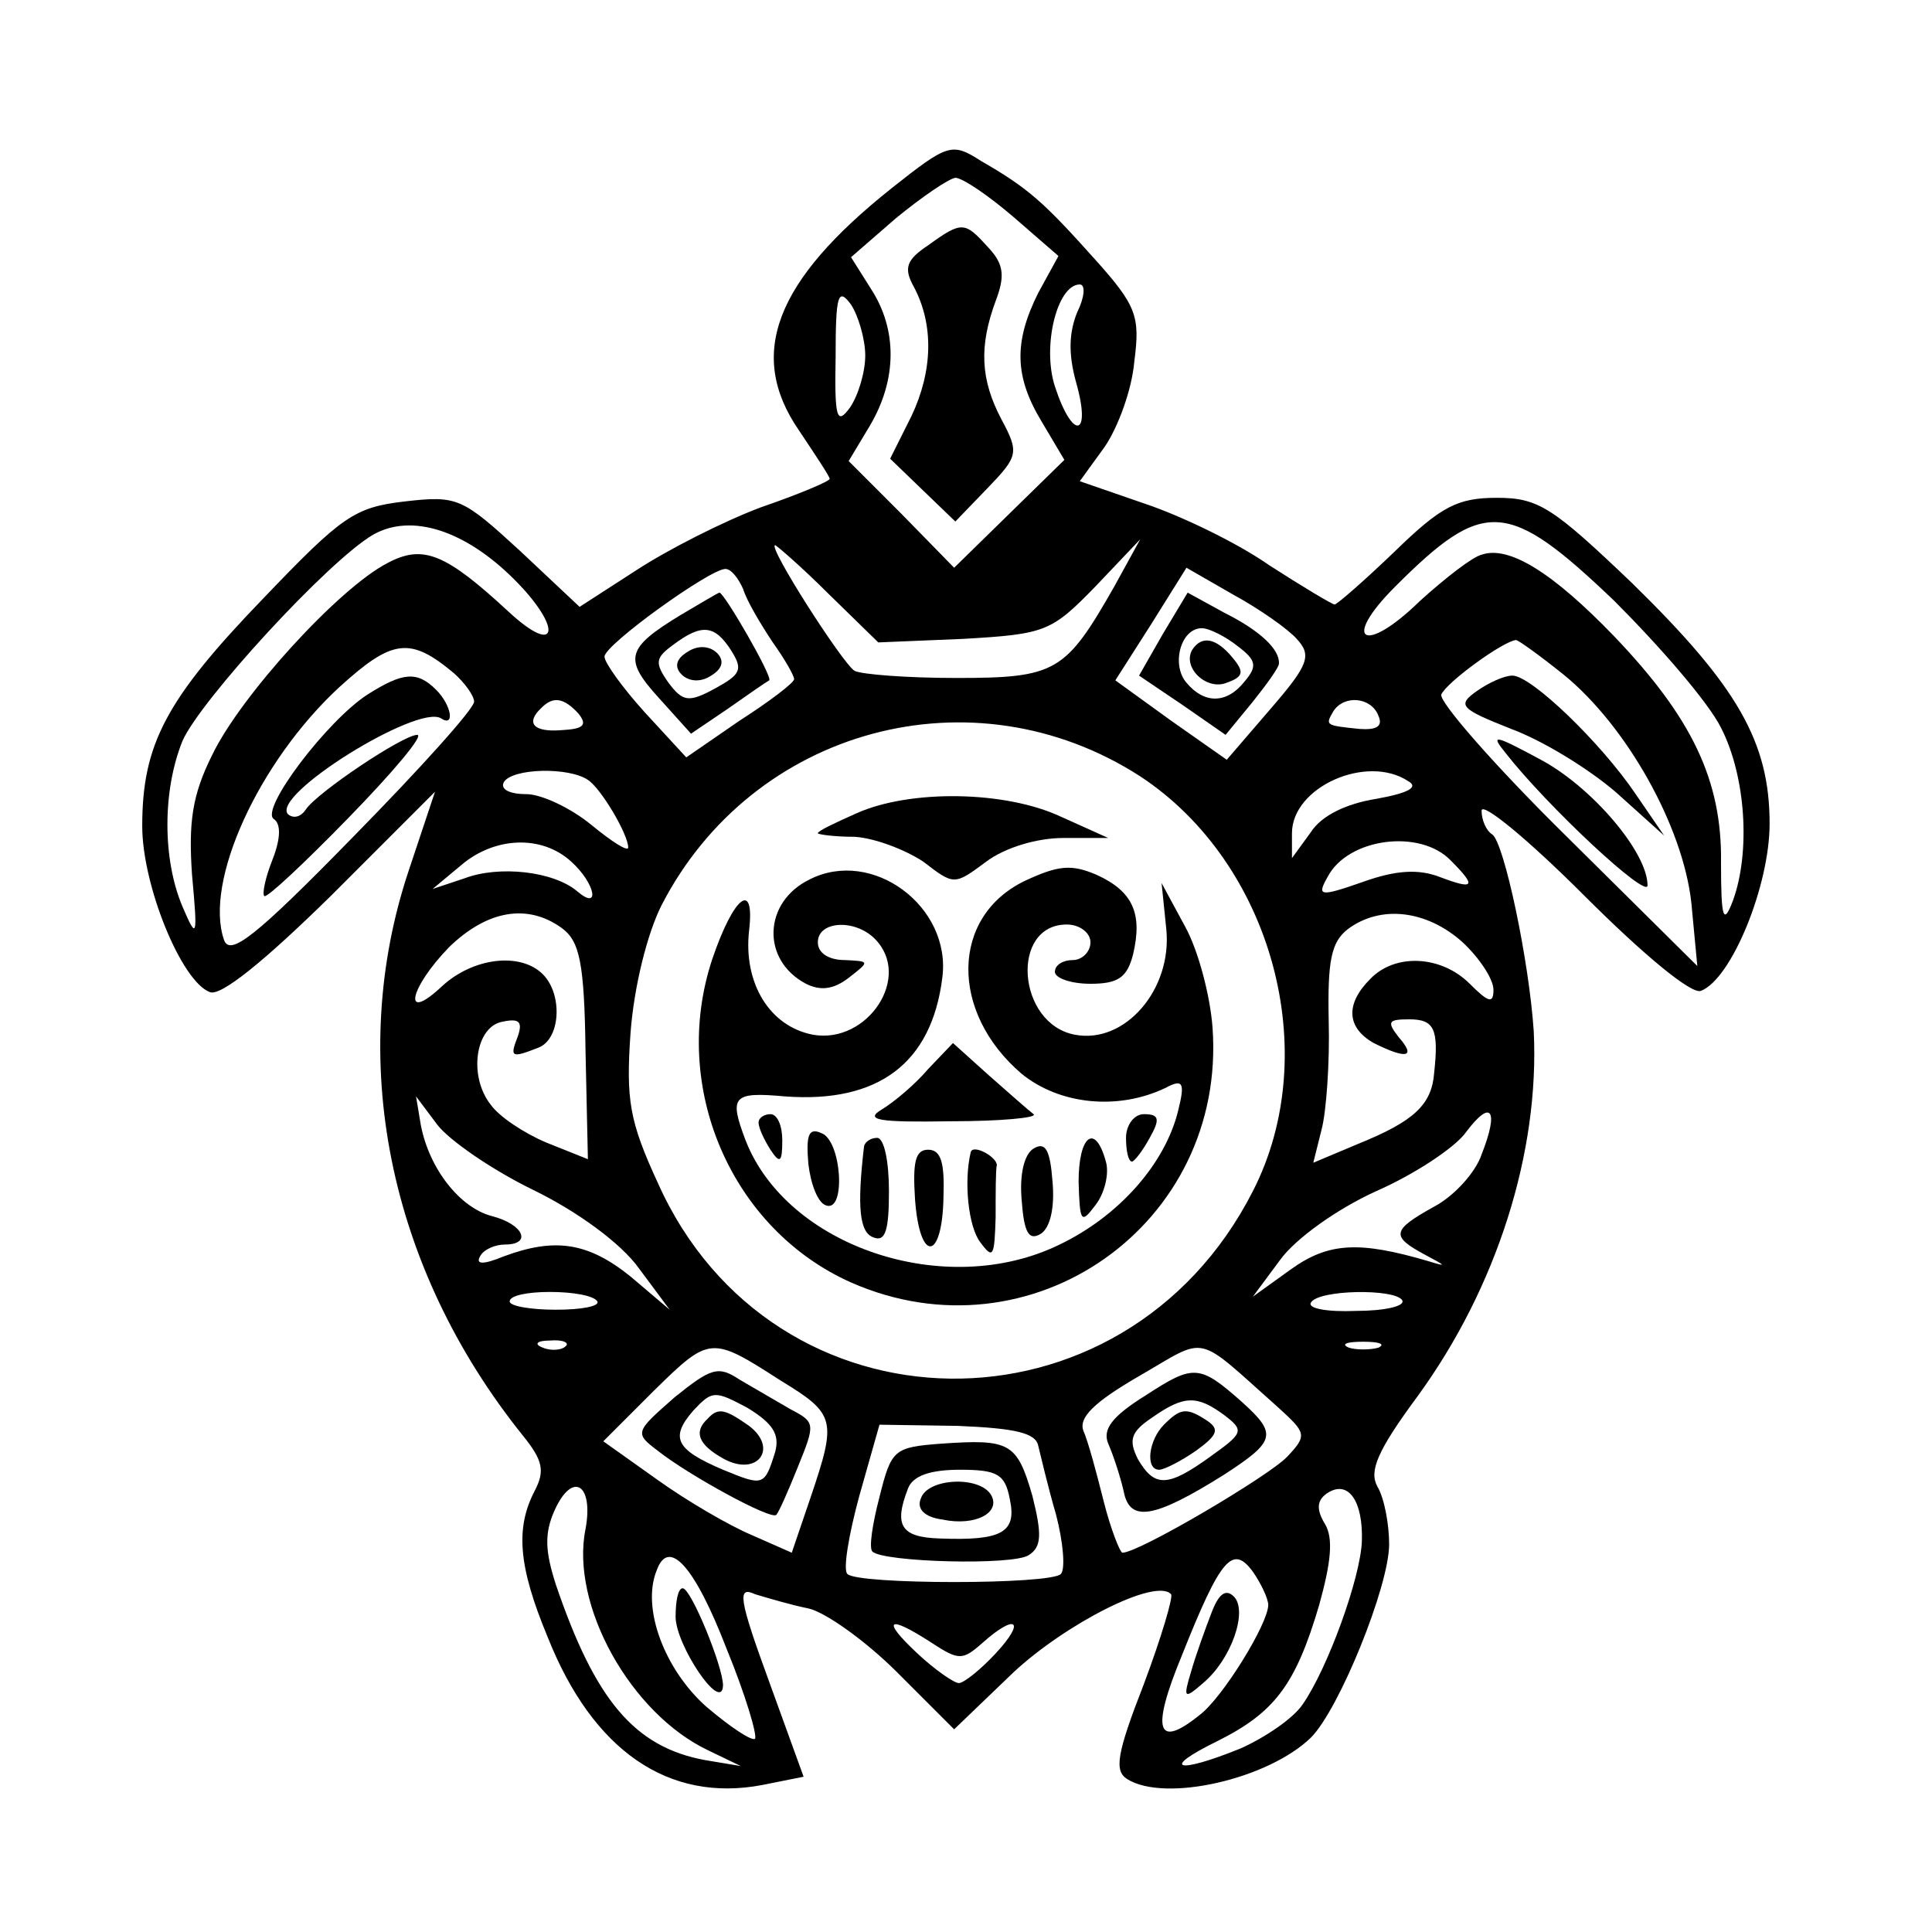
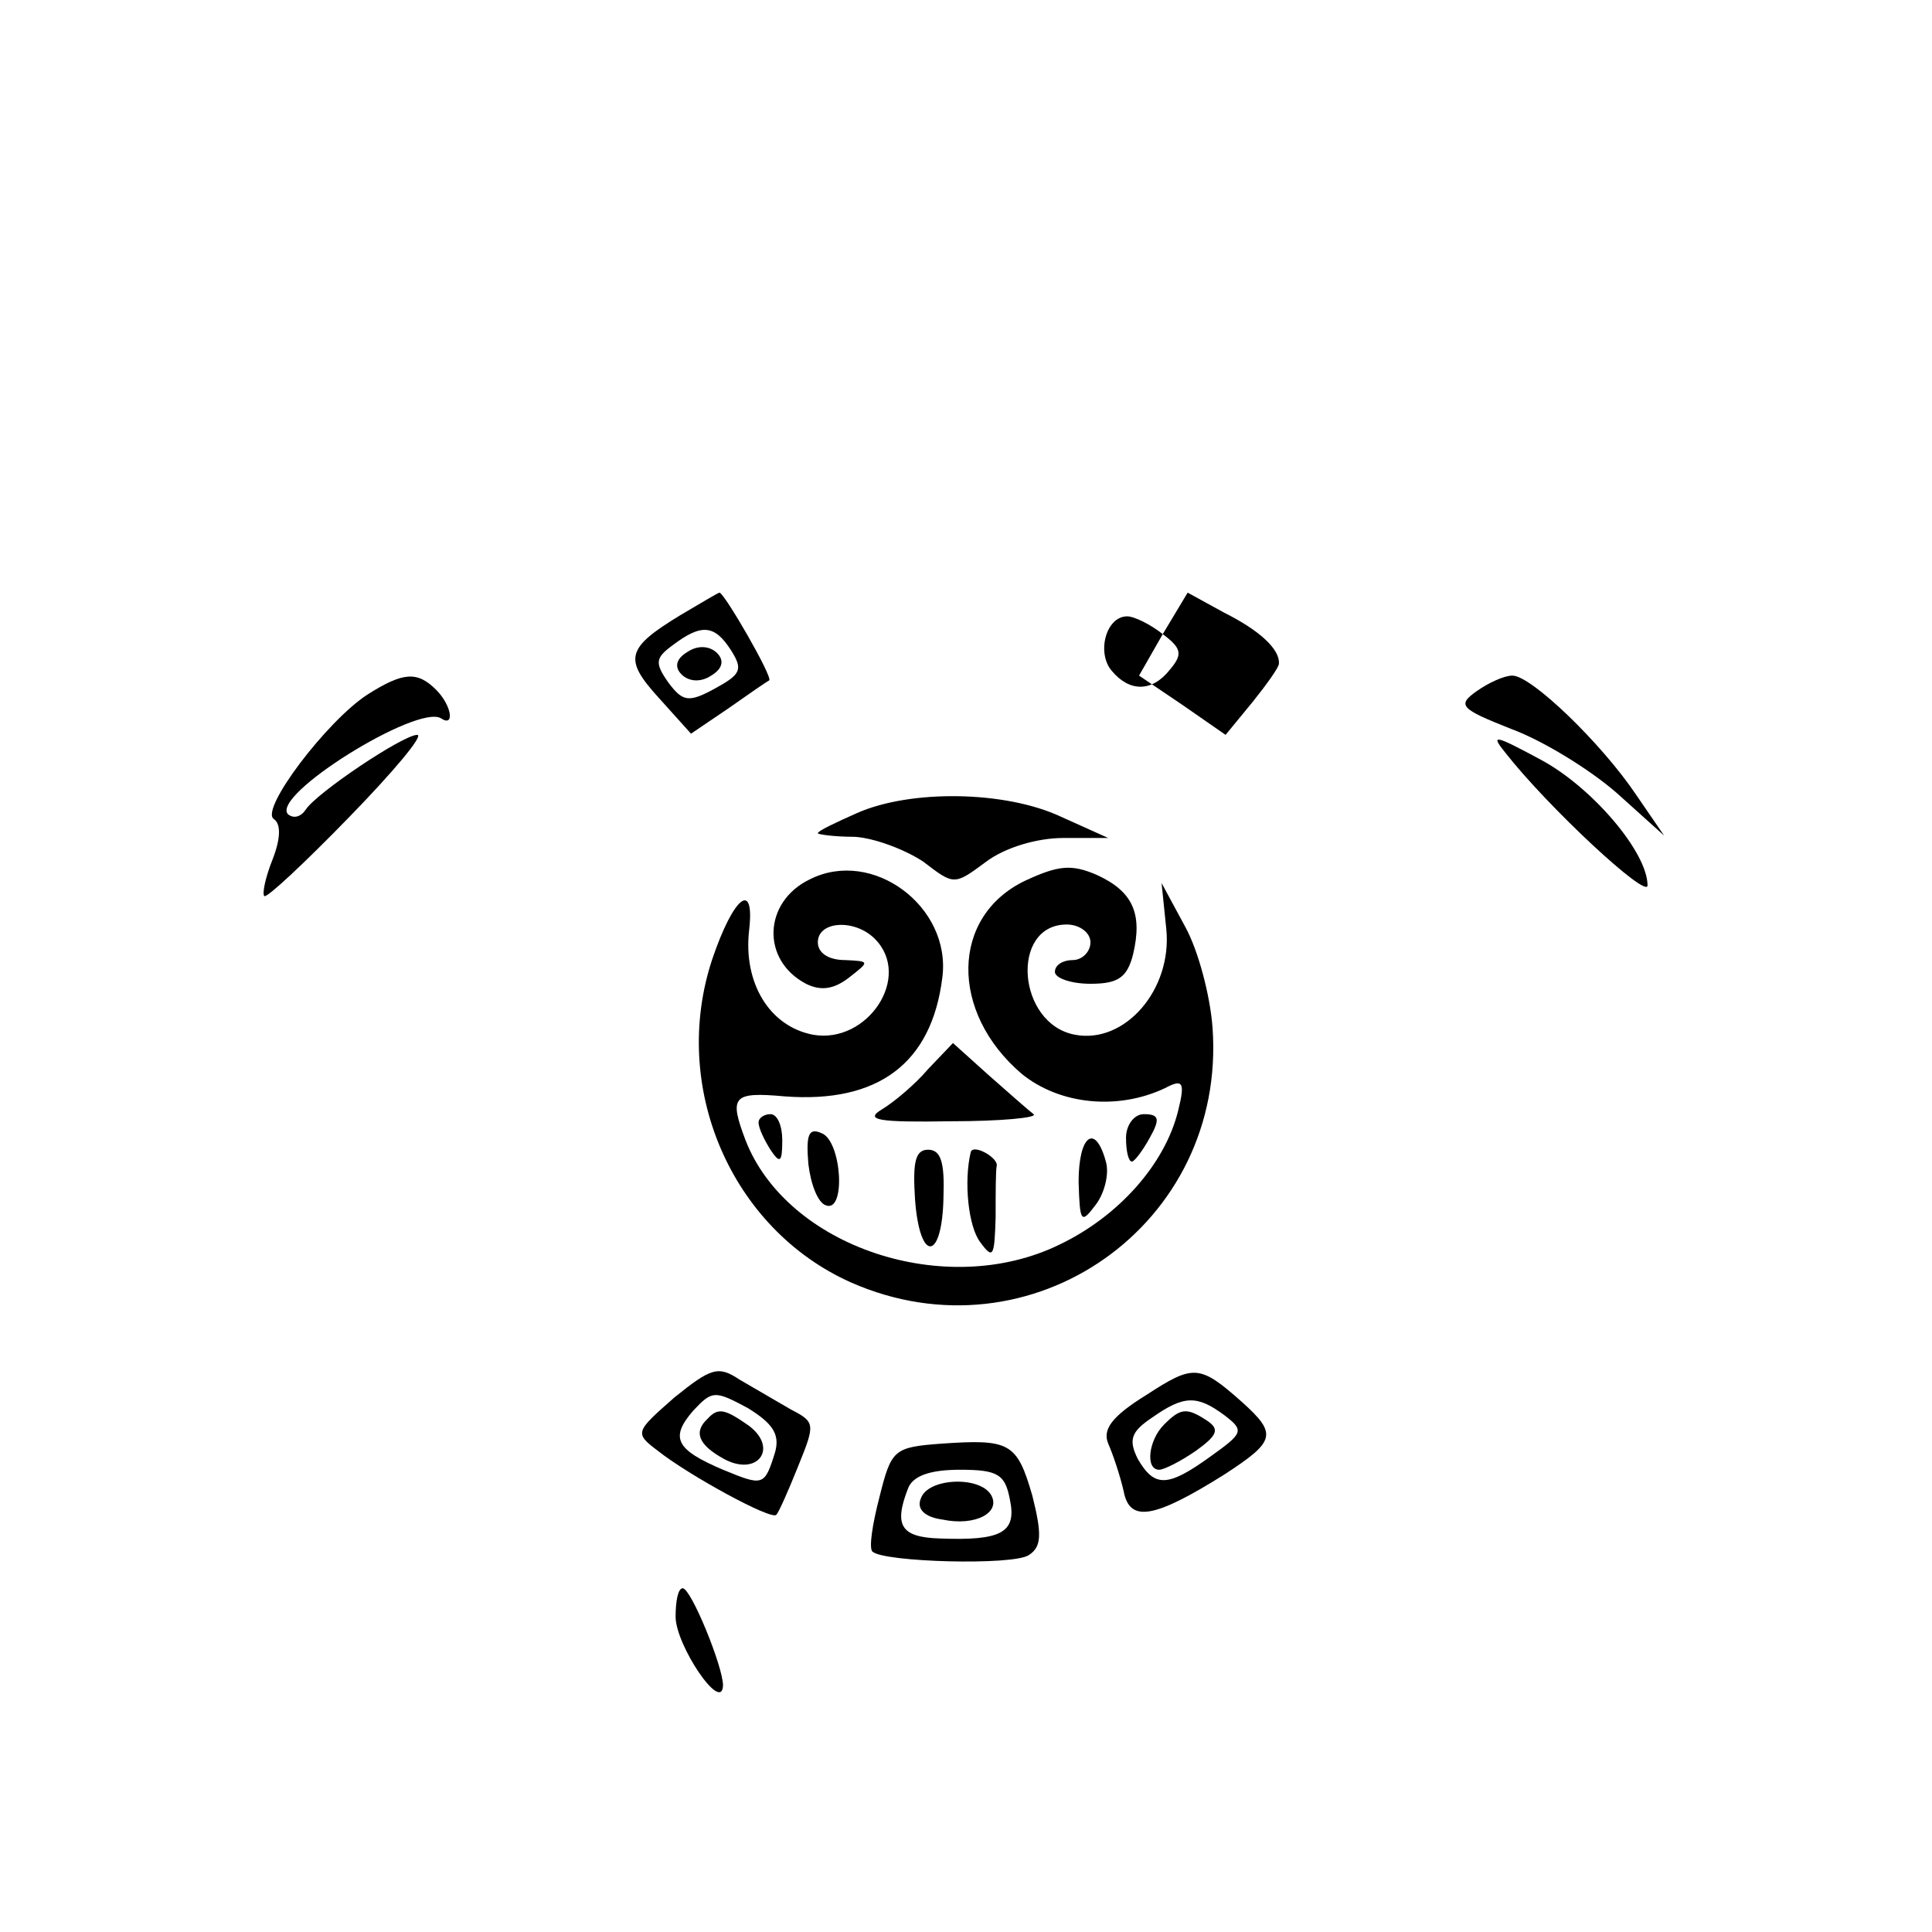
<svg xmlns="http://www.w3.org/2000/svg" version="1.0" width="163pt" height="163pt" viewBox="0 0 163 163" preserveAspectRatio="xMidYMid meet">
  <g transform="translate(0,163) scale(0.1,-0.1)" fill="#000000" stroke="none">
-     <path d="M752 1471 c-98 -78 -122 -140 -78 -204 14 -21 26 -39 26 -41 0 -2 -26 -13 -58 -24 -32 -12 -79 -36 -105 -53 l-48 -31 -50 47 c-49 45 -53 47 -97 42 -43 -5 -53 -12 -120 -82 -82 -85 -102 -123 -102 -192 0 -50 33 -131 57 -140 9 -4 46 26 102 81 l88 88 -22 -66 c-53 -158 -18 -335 96 -477 17 -21 19 -30 10 -47 -16 -31 -14 -63 11 -123 38 -96 102 -140 181 -125 l35 7 -29 80 c-26 71 -27 81 -12 74 10 -3 30 -9 45 -12 14 -3 48 -27 75 -54 l48 -48 50 48 c44 41 120 80 133 66 2 -2 -8 -36 -23 -76 -23 -59 -25 -73 -14 -80 32 -20 119 0 155 35 24 24 66 128 66 163 0 17 -4 39 -10 49 -7 13 0 30 34 76 67 92 103 206 98 308 -4 60 -25 159 -35 166 -5 3 -9 12 -9 20 0 8 39 -24 86 -71 51 -51 91 -84 99 -81 26 10 58 89 58 141 0 69 -27 116 -116 203 -67 64 -79 72 -114 72 -33 0 -47 -7 -86 -45 -26 -25 -49 -45 -51 -45 -2 0 -27 15 -55 33 -27 19 -75 42 -105 52 l-55 19 21 29 c11 16 23 48 25 72 5 38 2 47 -33 86 -43 48 -56 60 -96 83 -25 16 -28 15 -76 -23z m103 -24 l38 -33 -17 -31 c-21 -42 -20 -71 3 -109 l19 -32 -46 -45 -47 -46 -44 45 -45 45 18 30 c23 39 23 81 1 115 l-17 27 38 33 c22 18 44 33 50 34 6 0 28 -15 49 -33z m-125 -117 c0 -14 -6 -34 -13 -44 -11 -15 -13 -9 -12 43 0 52 2 59 13 44 6 -9 12 -29 12 -43z m179 37 c-7 -17 -8 -35 -1 -60 13 -46 -3 -49 -18 -3 -11 34 2 86 21 86 5 0 4 -11 -2 -23z m-475 -226 c41 -41 37 -66 -5 -27 -53 49 -72 57 -102 41 -41 -21 -124 -112 -148 -162 -17 -34 -20 -57 -17 -101 5 -54 4 -55 -8 -27 -17 40 -17 98 0 140 15 34 123 152 161 174 32 18 77 4 119 -38z m928 -18 c38 -38 79 -85 90 -107 21 -41 25 -105 10 -146 -8 -21 -10 -15 -10 32 1 70 -25 123 -90 191 -52 54 -89 77 -112 69 -8 -2 -31 -20 -52 -39 -47 -46 -67 -34 -21 12 75 75 95 74 185 -12z m-663 6 l42 -41 72 3 c69 4 74 6 111 44 l38 40 -22 -40 c-41 -72 -49 -77 -133 -77 -42 0 -80 3 -86 6 -10 6 -74 106 -67 106 1 0 22 -18 45 -41z m-72 4 c3 -10 15 -30 25 -45 10 -14 18 -28 18 -31 0 -3 -21 -19 -46 -35 l-45 -31 -35 38 c-19 21 -34 42 -34 47 0 10 89 74 102 74 5 0 11 -8 15 -17z m467 -42 c13 -14 10 -22 -22 -59 l-37 -43 -47 33 -47 34 30 47 30 48 40 -23 c22 -12 46 -29 53 -37z m-711 -29 c9 -8 17 -19 17 -24 0 -6 -46 -57 -102 -114 -83 -85 -104 -101 -109 -87 -17 49 29 150 97 213 45 41 60 43 97 12z m936 -1 c53 -43 101 -128 108 -193 l5 -53 -110 109 c-61 60 -108 114 -106 120 4 10 52 45 63 46 2 0 20 -13 40 -29z m-831 -33 c8 -10 4 -13 -14 -14 -24 -2 -31 6 -17 19 10 10 19 8 31 -5z m675 -2 c4 -9 -2 -12 -16 -11 -29 3 -29 3 -22 15 9 14 32 12 38 -4z m-201 -51 c111 -73 155 -233 95 -350 -109 -214 -405 -210 -502 7 -24 52 -27 70 -23 127 3 39 14 83 26 107 77 150 263 200 404 109z m-466 -3 c11 -7 34 -46 34 -57 0 -4 -14 5 -31 19 -17 14 -42 26 -55 26 -14 0 -22 4 -19 10 7 12 55 13 71 2z m692 -1 c9 -5 1 -10 -27 -15 -25 -4 -46 -14 -55 -28 l-16 -22 0 21 c0 39 63 67 98 44z m-706 -68 c20 -18 25 -42 5 -25 -20 17 -66 22 -95 11 l-27 -9 24 20 c28 24 68 26 93 3z m742 1 c22 -22 20 -25 -9 -14 -18 7 -37 6 -65 -4 -37 -13 -39 -12 -30 4 17 33 78 41 104 14z m-750 -57 c15 -11 19 -29 20 -104 l2 -91 -35 14 c-19 8 -40 22 -47 32 -19 24 -13 66 10 70 14 3 17 0 13 -12 -7 -18 -6 -19 17 -10 19 7 21 45 4 62 -19 19 -59 14 -85 -10 -34 -32 -28 -2 6 33 32 31 66 37 95 16z m760 -12 c14 -13 26 -31 26 -40 0 -12 -4 -11 -20 5 -24 24 -63 26 -84 4 -21 -21 -20 -41 3 -54 28 -14 36 -12 21 5 -10 13 -9 15 9 15 21 0 25 -8 21 -45 -2 -27 -17 -41 -64 -60 l-38 -16 7 28 c4 15 7 57 6 92 -1 50 2 66 16 77 28 21 67 16 97 -11z m-784 -209 c37 -18 74 -45 89 -66 l26 -35 -33 28 c-36 29 -64 33 -107 17 -17 -7 -24 -7 -20 0 3 6 13 10 21 10 23 0 16 17 -11 24 -27 7 -53 40 -60 77 l-4 24 18 -24 c10 -13 46 -38 81 -55z m800 30 c-5 -15 -23 -35 -40 -44 -36 -20 -37 -25 -7 -41 17 -9 18 -10 2 -5 -58 17 -84 16 -116 -7 l-32 -23 23 31 c13 18 48 43 81 58 32 14 67 37 76 50 21 28 28 19 13 -19z m-746 -124 c2 -4 -13 -7 -35 -7 -21 0 -39 3 -39 7 0 5 15 8 34 8 19 0 37 -3 40 -8z m679 1 c3 -5 -15 -9 -39 -9 -24 -1 -41 2 -38 7 6 11 71 12 77 2z m-706 -39 c-3 -3 -12 -4 -19 -1 -8 3 -5 6 6 6 11 1 17 -2 13 -5z m182 -29 c46 -28 47 -33 25 -98 l-16 -47 -34 15 c-19 8 -55 29 -80 47 l-45 32 43 43 c47 46 48 46 107 8z m420 -23 c23 -21 24 -23 7 -41 -15 -16 -125 -81 -139 -81 -2 0 -10 20 -16 44 -6 24 -13 50 -17 59 -4 11 9 24 47 46 59 34 46 37 118 -27z m84 51 c-7 -2 -19 -2 -25 0 -7 3 -2 5 12 5 14 0 19 -2 13 -5z m-287 -83 c2 -8 8 -34 15 -58 6 -23 8 -46 4 -50 -9 -9 -171 -9 -180 0 -4 3 1 33 10 66 l17 60 66 -1 c49 -2 66 -6 68 -17z m-382 -70 c-13 -64 38 -156 104 -187 l27 -13 -30 5 c-60 11 -93 51 -126 148 -9 28 -10 43 -1 63 15 33 33 22 26 -16z m655 -10 c-1 -31 -29 -108 -50 -138 -8 -12 -32 -28 -52 -37 -54 -22 -69 -18 -20 6 48 24 66 47 86 115 10 36 12 56 5 68 -8 13 -7 21 3 27 17 10 29 -8 28 -41z m-536 -91 c16 -39 26 -73 24 -76 -3 -2 -21 10 -41 27 -35 31 -55 83 -42 115 10 28 32 4 59 -66z m457 37 c0 -16 -39 -79 -58 -93 -36 -29 -41 -13 -15 50 33 83 43 94 60 71 7 -10 13 -23 13 -28z m-284 -32 c23 -15 26 -15 43 0 28 25 37 19 11 -9 -13 -14 -27 -25 -31 -25 -4 0 -20 11 -35 25 -31 29 -25 33 12 9z" />
-     <path d="M783 1423 c-18 -12 -21 -19 -12 -35 17 -32 16 -71 -2 -109 l-18 -36 28 -27 27 -26 27 28 c26 27 27 30 12 58 -18 34 -19 62 -5 100 8 21 7 31 -6 45 -20 22 -22 23 -51 2z" />
    <path d="M574 1111 c-46 -28 -48 -37 -18 -70 l27 -30 31 21 c17 12 33 23 35 24 3 3 -38 74 -42 74 -1 0 -16 -9 -33 -19z m43 -30 c10 -16 8 -20 -14 -32 -22 -12 -27 -11 -39 5 -12 17 -11 21 4 32 24 18 35 17 49 -5z" />
    <path d="M580 1080 c-10 -6 -11 -13 -5 -19 6 -6 16 -7 25 -1 10 6 11 13 5 19 -6 6 -16 7 -25 1z" />
-     <path d="M981 1095 l-20 -35 37 -25 36 -25 23 28 c12 15 22 29 22 32 1 12 -16 28 -46 43 l-31 17 -21 -35z m63 -10 c16 -12 17 -17 6 -30 -15 -19 -34 -19 -49 -1 -13 15 -5 46 13 46 6 0 20 -7 30 -15z" />
+     <path d="M981 1095 l-20 -35 37 -25 36 -25 23 28 c12 15 22 29 22 32 1 12 -16 28 -46 43 l-31 17 -21 -35z c16 -12 17 -17 6 -30 -15 -19 -34 -19 -49 -1 -13 15 -5 46 13 46 6 0 20 -7 30 -15z" />
    <path d="M1006 1082 c-9 -15 12 -35 29 -28 14 5 15 9 5 21 -14 17 -26 19 -34 7z" />
    <path d="M310 1044 c-34 -22 -91 -97 -79 -105 6 -4 6 -16 -1 -34 -6 -15 -9 -29 -7 -31 2 -2 34 28 71 66 38 39 64 70 58 70 -12 0 -85 -49 -94 -63 -4 -6 -10 -8 -15 -4 -15 16 109 93 129 81 12 -8 9 11 -4 24 -16 16 -28 15 -58 -4z" />
    <path d="M1246 1047 c-17 -12 -14 -15 29 -32 27 -10 66 -34 89 -54 l40 -36 -24 35 c-29 43 -88 100 -104 100 -7 0 -20 -6 -30 -13z" />
    <path d="M1270 995 c36 -46 120 -124 120 -112 0 28 -47 83 -90 106 -39 21 -43 22 -30 6z" />
    <path d="M723 944 c-18 -8 -33 -15 -33 -17 0 -1 14 -3 31 -3 17 -1 43 -11 58 -21 26 -20 26 -20 53 0 16 12 43 20 65 20 l38 0 -40 18 c-47 22 -127 23 -172 3z" />
    <path d="M683 888 c-39 -19 -41 -68 -3 -88 12 -6 23 -5 36 5 18 14 18 14 -3 15 -14 0 -23 6 -23 15 0 18 31 20 48 3 32 -32 -6 -89 -52 -81 -37 7 -59 44 -54 88 5 43 -13 29 -31 -24 -36 -108 16 -228 117 -273 152 -67 317 49 305 215 -2 27 -12 65 -23 85 l-20 37 4 -39 c5 -51 -35 -97 -77 -89 -49 9 -55 93 -7 93 11 0 20 -7 20 -15 0 -8 -7 -15 -15 -15 -8 0 -15 -4 -15 -10 0 -5 13 -10 30 -10 23 0 31 5 36 25 8 34 0 53 -31 67 -21 9 -32 8 -60 -5 -63 -30 -64 -111 -3 -163 32 -26 81 -31 121 -12 15 8 17 5 11 -19 -11 -45 -50 -89 -100 -113 -96 -47 -230 -2 -265 88 -14 37 -11 41 33 37 79 -6 124 28 133 100 8 60 -59 110 -112 83z" />
    <path d="M783 728 c-11 -13 -29 -28 -39 -34 -15 -9 -3 -11 58 -10 42 0 74 3 70 6 -4 3 -21 18 -38 33 l-30 27 -21 -22z" />
    <path d="M640 683 c0 -5 5 -15 10 -23 8 -12 10 -11 10 8 0 12 -4 22 -10 22 -5 0 -10 -3 -10 -7z" />
    <path d="M950 670 c0 -11 2 -20 5 -20 2 0 9 9 15 20 9 16 8 20 -5 20 -8 0 -15 -9 -15 -20z" />
    <path d="M682 648 c2 -17 8 -33 15 -35 17 -6 13 55 -4 61 -11 5 -13 -2 -11 -26z" />
-     <path d="M729 663 c-6 -51 -4 -73 8 -77 10 -4 13 6 13 39 0 25 -4 45 -10 45 -5 0 -10 -3 -11 -7z" />
-     <path d="M872 661 c-8 -5 -12 -22 -10 -44 2 -27 6 -34 16 -28 8 5 12 22 10 44 -2 27 -6 34 -16 28z" />
    <path d="M910 633 c1 -34 2 -36 14 -20 8 10 12 27 9 37 -9 33 -23 22 -23 -17z" />
    <path d="M772 618 c4 -54 23 -52 24 2 1 29 -2 40 -13 40 -11 0 -13 -11 -11 -42z" />
    <path d="M819 658 c-6 -25 -2 -63 8 -76 11 -15 12 -12 13 21 0 20 0 40 1 44 0 7 -20 18 -22 11z" />
    <path d="M569 451 c-33 -29 -34 -30 -14 -45 25 -20 96 -59 100 -54 2 2 10 20 18 40 15 37 15 38 -6 49 -12 7 -31 18 -43 25 -18 12 -24 10 -55 -15z m85 -46 c-9 -29 -10 -29 -44 -15 -40 17 -45 27 -25 50 16 17 18 17 46 2 21 -13 27 -22 23 -37z" />
    <path d="M597 433 c-12 -11 -8 -22 14 -34 28 -15 46 9 21 28 -20 14 -26 16 -35 6z" />
    <path d="M967 453 c-29 -18 -37 -29 -32 -41 4 -9 10 -27 13 -40 5 -27 26 -23 85 14 43 28 45 34 15 61 -36 32 -41 32 -81 6z m66 -17 c17 -13 16 -15 -12 -35 -36 -26 -47 -26 -61 -2 -8 16 -6 23 12 35 27 19 38 19 61 2z" />
    <path d="M982 428 c-13 -13 -16 -38 -4 -38 4 0 18 7 31 16 18 13 20 18 10 25 -18 12 -23 11 -37 -3z" />
    <path d="M794 412 c-40 -3 -42 -5 -52 -45 -6 -23 -9 -43 -6 -46 9 -9 119 -12 132 -3 11 7 11 18 3 50 -13 45 -19 48 -77 44z m58 -47 c6 -28 -7 -35 -59 -33 -33 1 -39 11 -27 42 4 11 19 16 44 16 32 0 38 -4 42 -25z" />
    <path d="M777 366 c-4 -9 3 -16 18 -18 28 -6 50 6 41 21 -10 16 -53 14 -59 -3z" />
    <path d="M570 266 c0 -24 39 -82 40 -58 0 16 -27 82 -34 82 -4 0 -6 -11 -6 -24z" />
-     <path d="M1022 269 c-5 -13 -13 -35 -17 -49 -7 -23 -6 -24 10 -10 24 20 38 61 26 73 -7 7 -13 2 -19 -14z" />
  </g>
</svg>